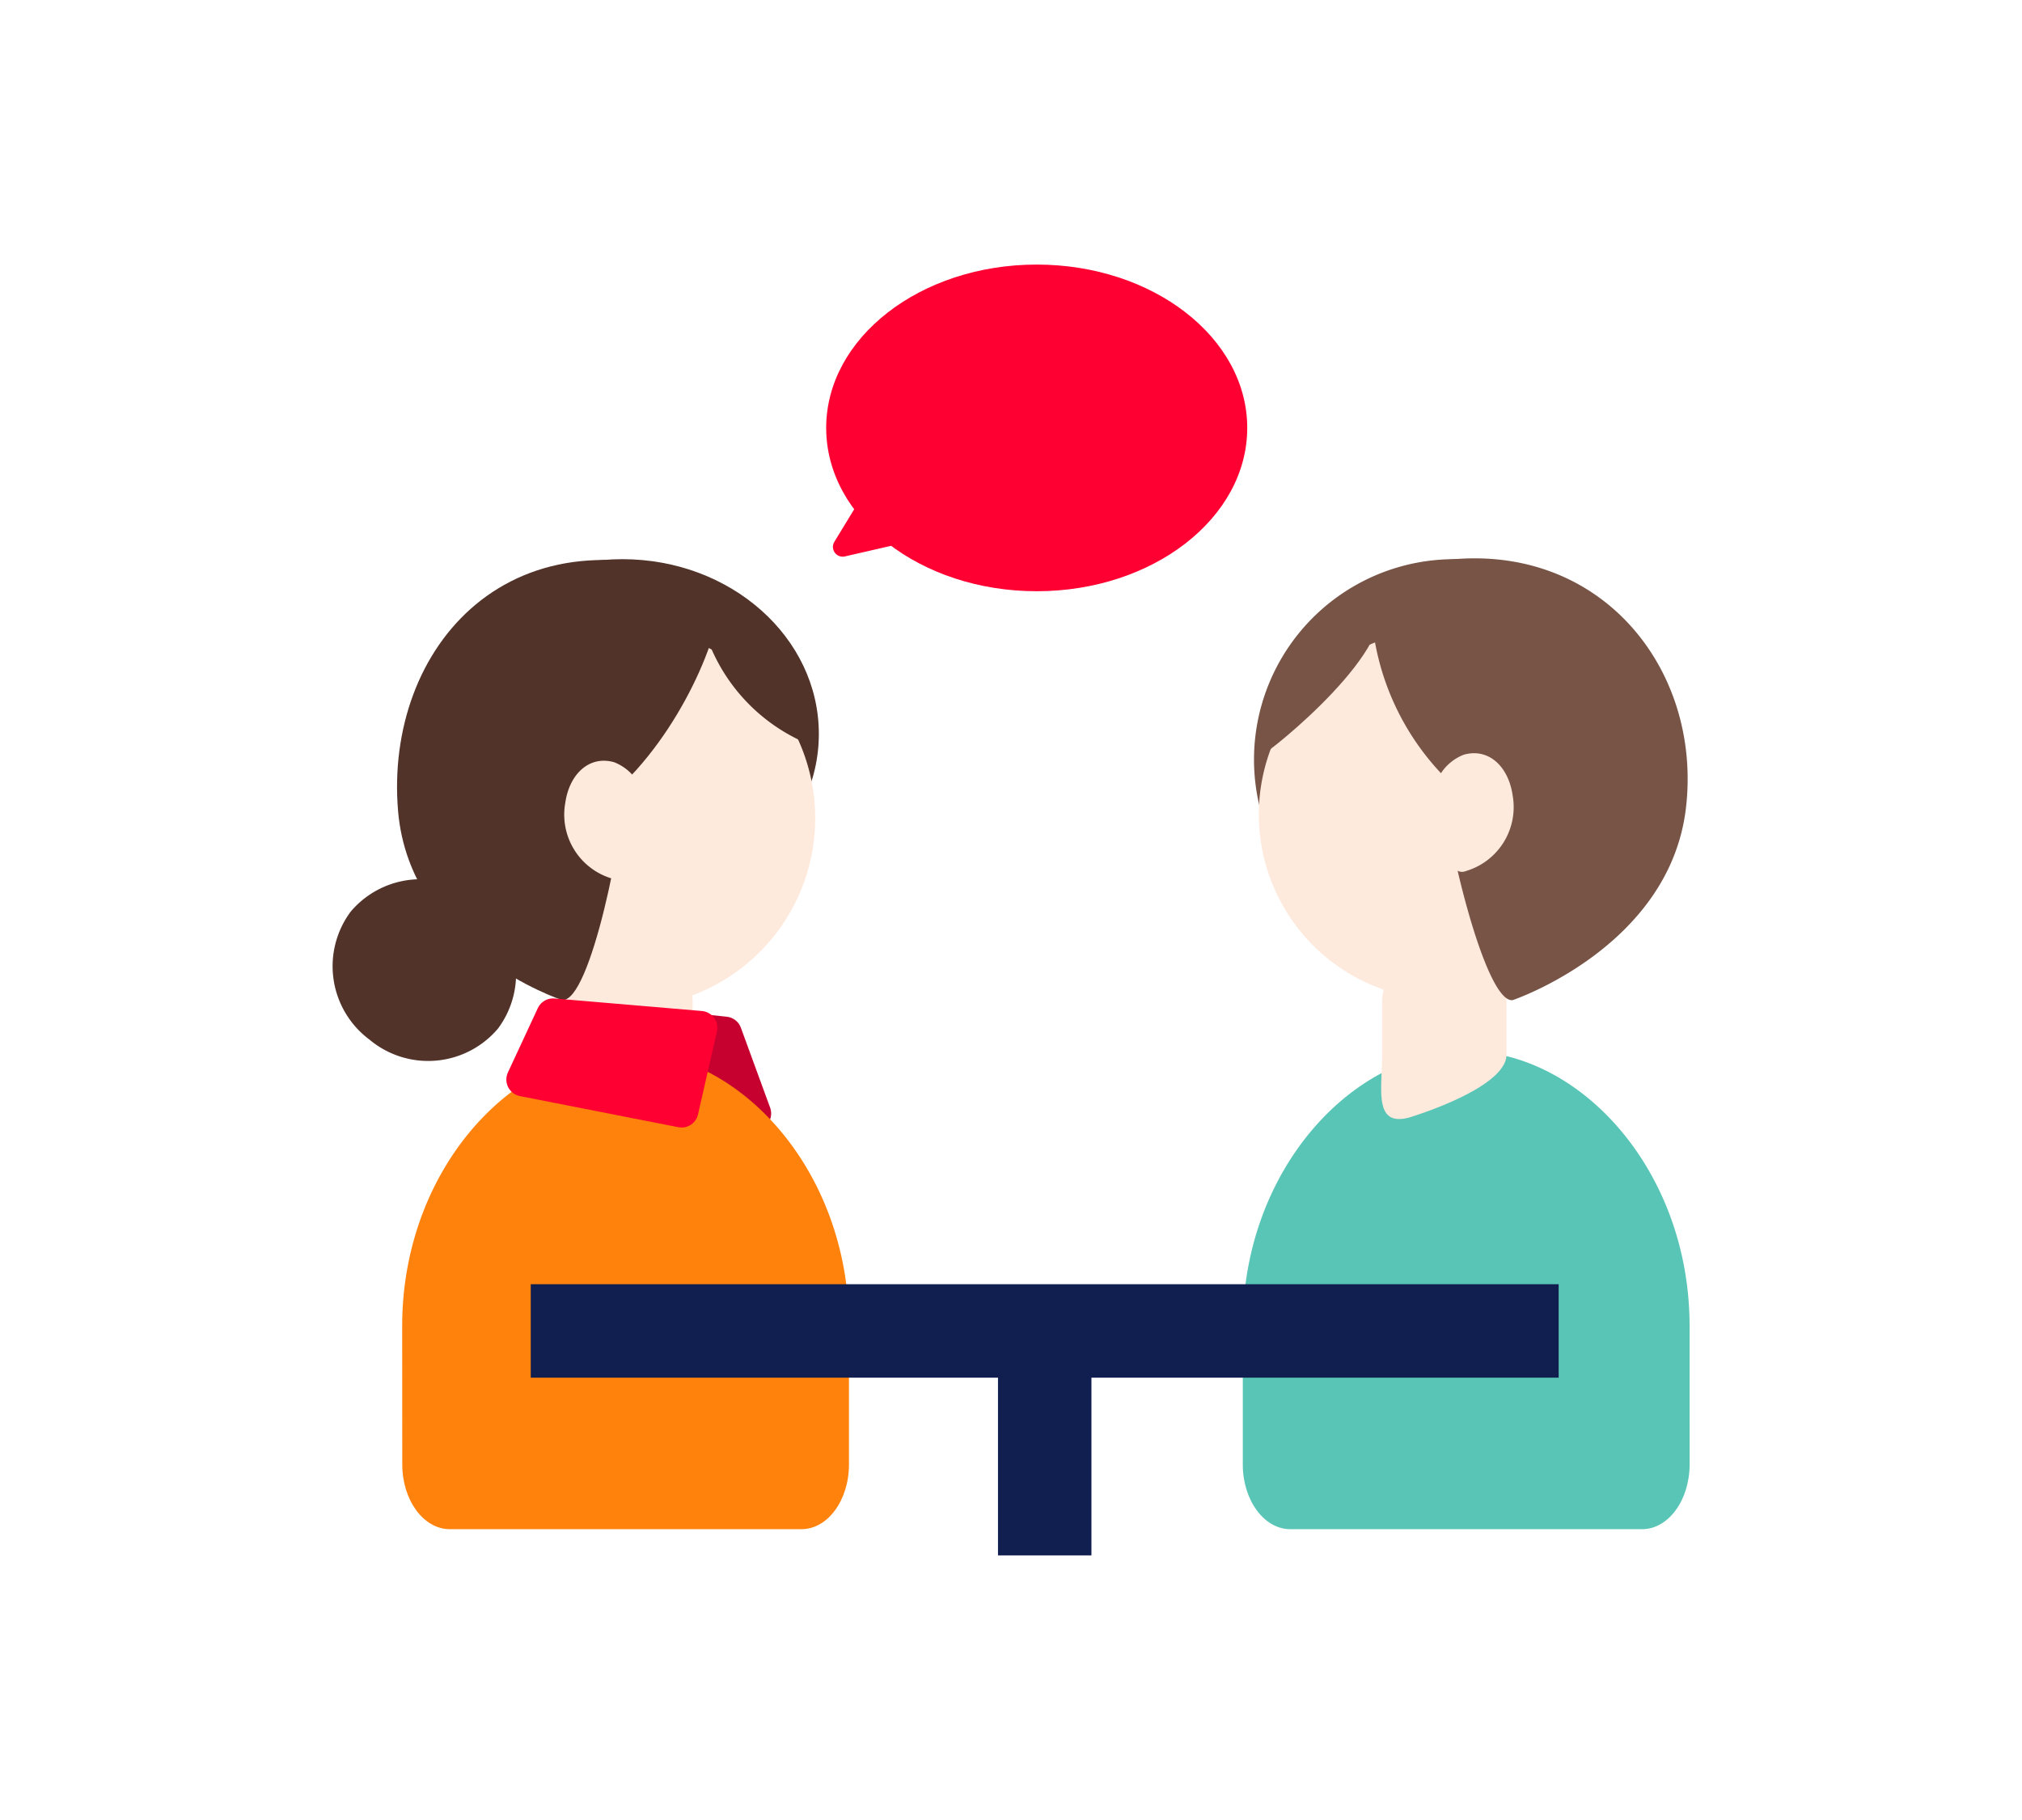
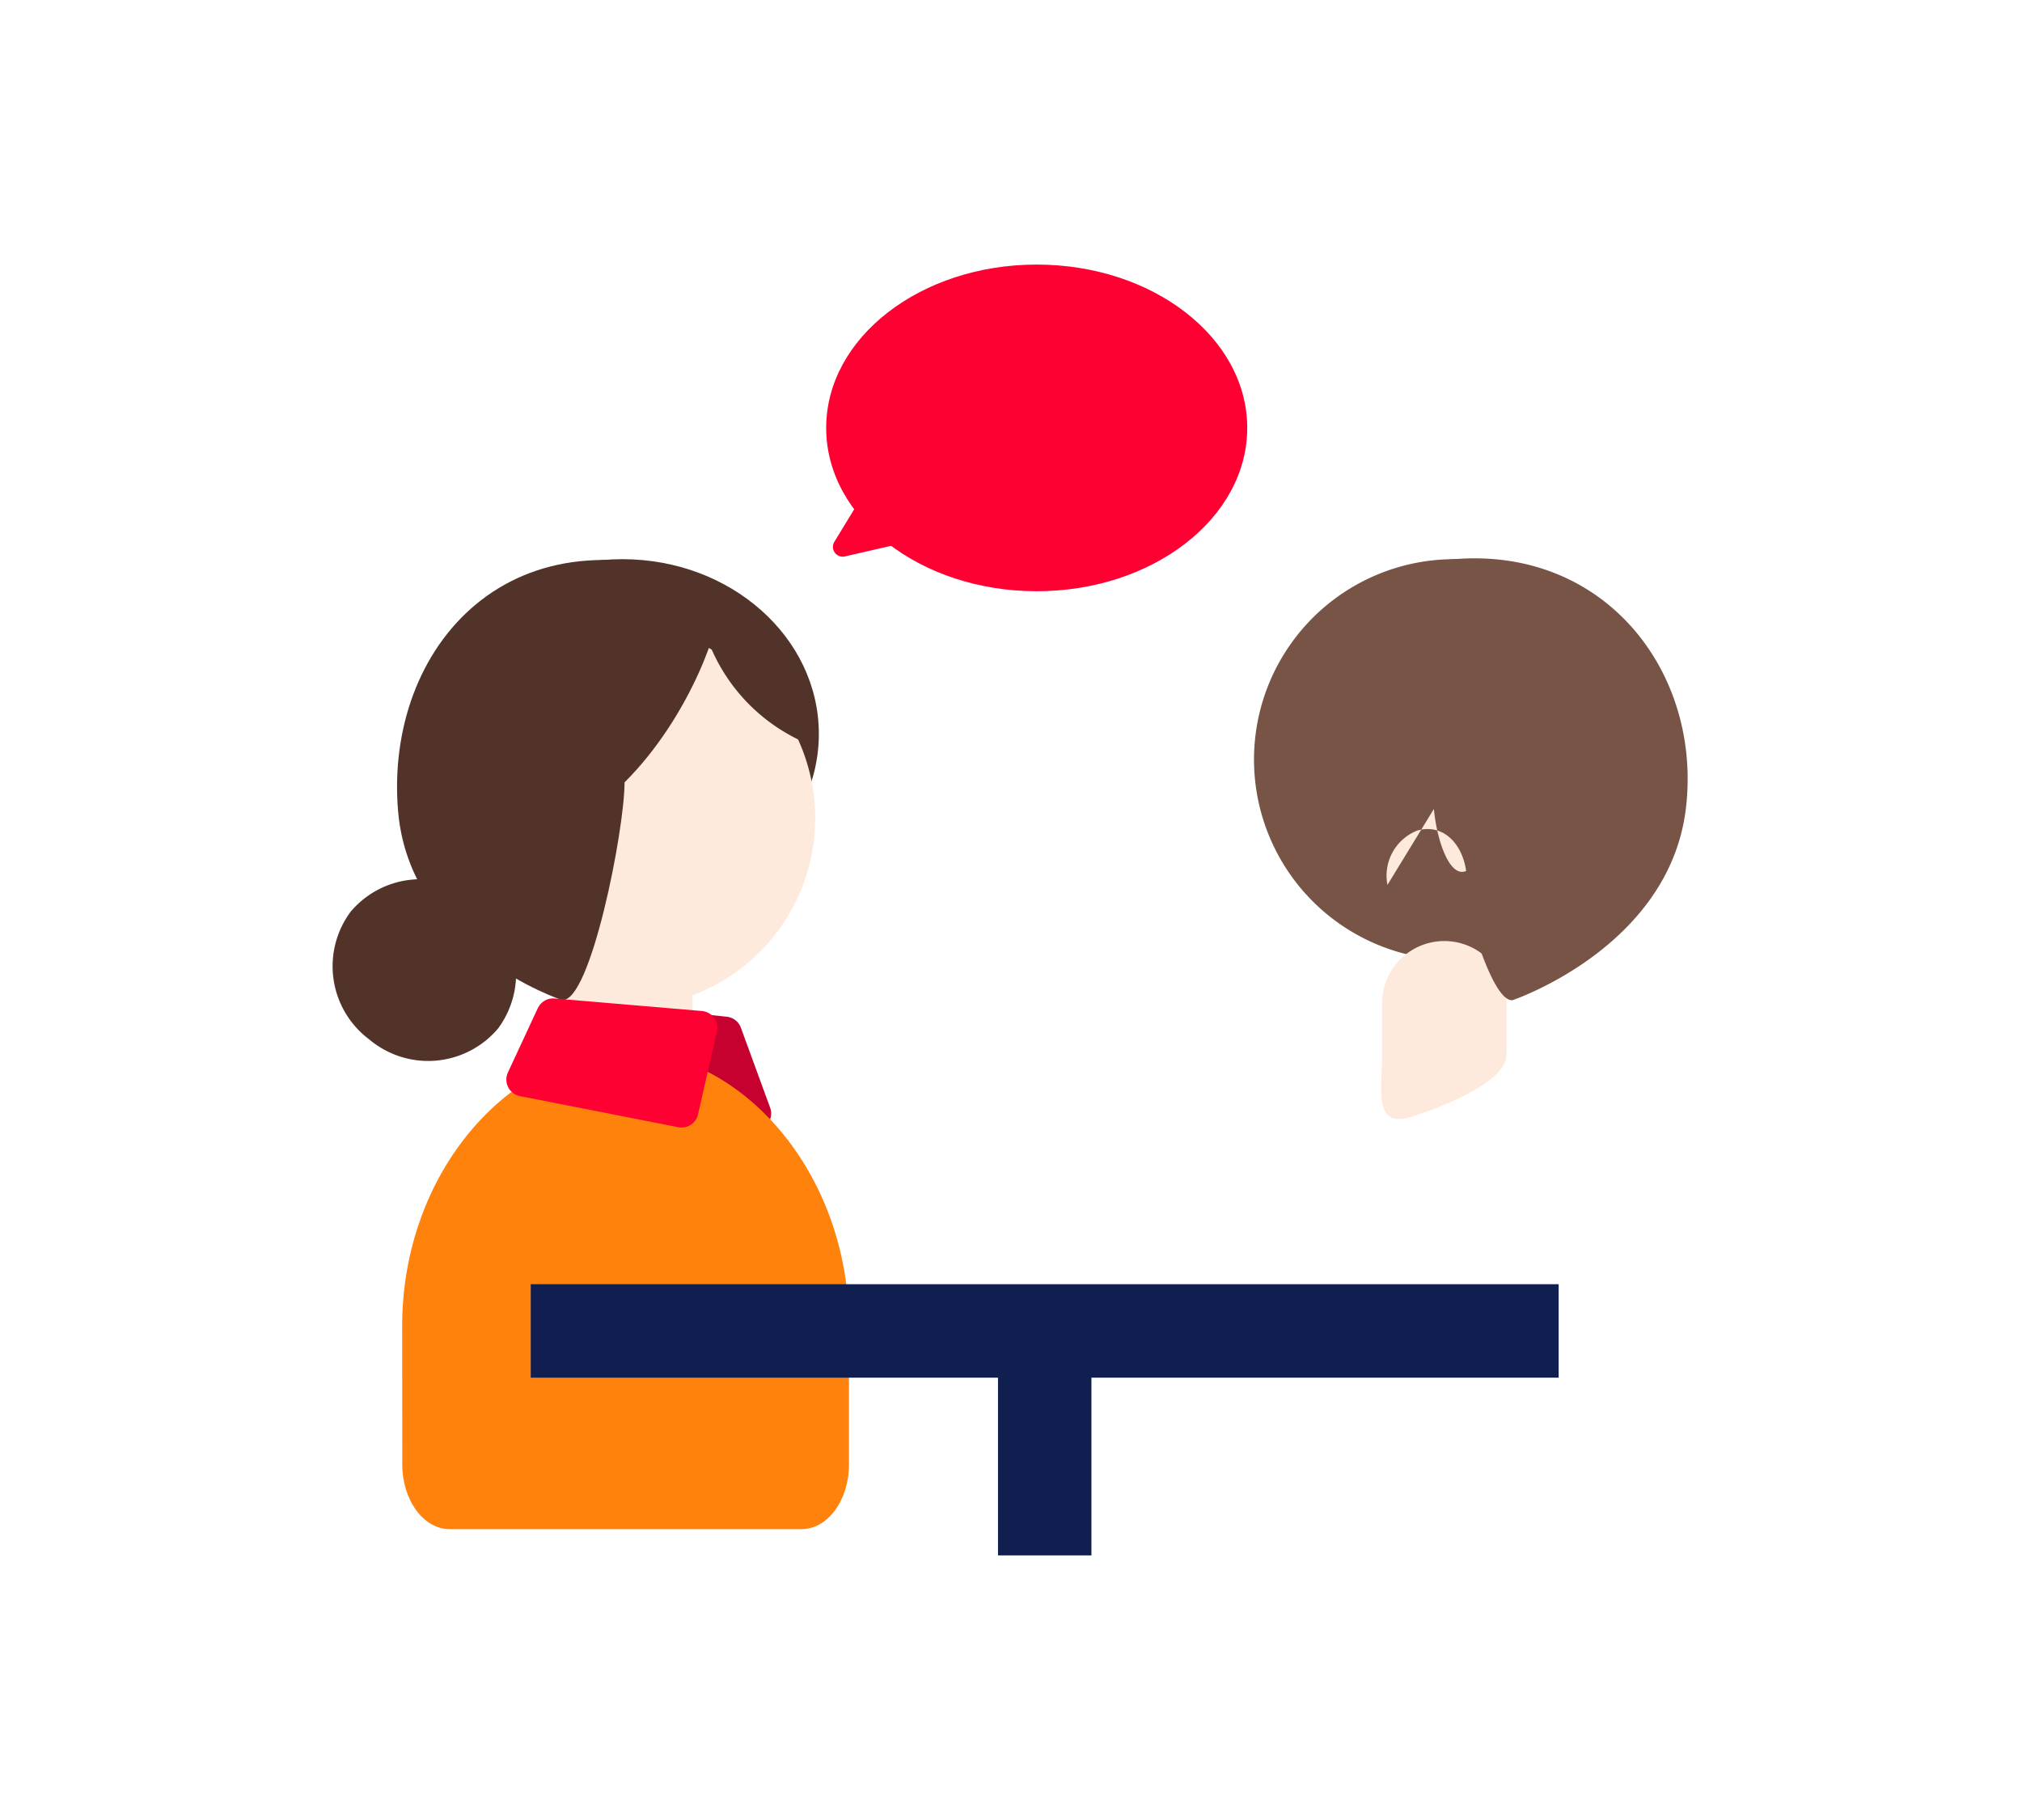
<svg xmlns="http://www.w3.org/2000/svg" width="60" height="54" viewBox="0 0 60 54">
  <defs>
    <clipPath id="clip-path">
      <rect id="長方形_12215" data-name="長方形 12215" width="40.274" height="38.299" fill="none" />
    </clipPath>
  </defs>
  <g id="グループ_318376" data-name="グループ 318376" transform="translate(-132 -317)">
    <g id="グループ_35005" data-name="グループ 35005" transform="translate(141.863 324.85)">
      <g id="グループ_32314" data-name="グループ 32314" transform="translate(0 0)" clip-path="url(#clip-path)">
        <path id="パス_27081" data-name="パス 27081" d="M51.34,18.4A5.946,5.946,0,1,1,45.4,12.609,5.869,5.869,0,0,1,51.34,18.4" transform="translate(-12.102 -3.868)" fill="#775446" />
-         <path id="パス_27082" data-name="パス 27082" d="M52.228,41.821c0-4.61-3.247-8.154-6.629-8.154s-6.629,3.544-6.629,8.154v4.108c0,1.061.631,1.92,1.409,1.92H50.82c.778,0,1.409-.86,1.409-1.92Z" transform="translate(-11.955 -10.328)" fill="#59c5b6" />
        <path id="パス_27083" data-name="パス 27083" d="M45.707,34.213c-1.046.269-.786-.859-.786-1.874V30.861a1.846,1.846,0,1,1,3.691,0v1.478c0,1.015-2.905,1.874-2.905,1.874" transform="translate(-13.771 -8.901)" fill="#feeadd" />
-         <path id="パス_27084" data-name="パス 27084" d="M50.66,21.212A5.5,5.5,0,1,1,45.165,15.6a5.554,5.554,0,0,1,5.495,5.612" transform="translate(-12.17 -4.786)" fill="#feeadd" />
        <path id="パス_27085" data-name="パス 27085" d="M44.459,13.175c5.854-2.228,9.9,2.107,9.328,6.83-.5,4.109-5.132,5.676-5.142,5.677-.844.089-2.092-5.289-2.092-6.7a7.66,7.66,0,0,1-2.094-5.805" transform="translate(-13.625 -3.857)" fill="#775446" />
-         <path id="パス_27086" data-name="パス 27086" d="M43.172,14.22l-.031,0c-1.834,0-3.335,2.556-3.475,5.8.01,0,.021-1.065.031-1.068.3-.133,4.256-3.3,3.475-4.73" transform="translate(-12.168 -4.362)" fill="#775446" />
-         <path id="パス_27087" data-name="パス 27087" d="M47.146,22.566c.074.848.442,2.06.957,1.841a1.978,1.978,0,0,0,1.378-2.25c-.122-.843-.705-1.409-1.448-1.2a1.436,1.436,0,0,0-.887,1.613" transform="translate(-14.46 -6.415)" fill="#feeadd" />
+         <path id="パス_27087" data-name="パス 27087" d="M47.146,22.566c.074.848.442,2.06.957,1.841c-.122-.843-.705-1.409-1.448-1.2a1.436,1.436,0,0,0-.887,1.613" transform="translate(-14.46 -6.415)" fill="#feeadd" />
        <path id="パス_27088" data-name="パス 27088" d="M4.915,30.739a2.713,2.713,0,0,1-3.819.325,2.713,2.713,0,0,1-.553-3.793,2.713,2.713,0,0,1,3.819-.325,2.713,2.713,0,0,1,.553,3.793" transform="translate(0 -8.072)" fill="#513329" />
        <path id="パス_27089" data-name="パス 27089" d="M11.381,32.373l3.491.372.868,2.373L10.5,34.281Z" transform="translate(-3.22 -9.931)" fill="#c6002f" />
        <path id="パス_27090" data-name="パス 27090" d="M11.381,32.373l3.491.372.868,2.373L10.5,34.281Z" transform="translate(-3.22 -9.931)" fill="none" stroke="#c6002f" stroke-linecap="round" stroke-linejoin="round" stroke-width="1" />
        <path id="パス_27091" data-name="パス 27091" d="M4.006,17.794c0,2.863,2.609,5.184,5.829,5.184s5.829-2.321,5.829-5.184-2.609-5.185-5.829-5.185-5.829,2.322-5.829,5.185" transform="translate(-1.229 -3.868)" fill="#513329" />
        <path id="パス_27092" data-name="パス 27092" d="M2.988,41.821c0-4.61,3.247-8.154,6.629-8.154s6.629,3.544,6.629,8.154v4.108c0,1.061-.631,1.92-1.409,1.92H4.4c-.778,0-1.409-.86-1.409-1.92Z" transform="translate(-0.917 -10.328)" fill="#ff820c" />
        <path id="パス_27093" data-name="パス 27093" d="M13,34.213c1.046.269.786-.859.786-1.874V30.861a1.846,1.846,0,1,0-3.691,0v1.478c0,1.015,2.905,1.874,2.905,1.874" transform="translate(-3.096 -8.901)" fill="#feeadd" />
        <path id="パス_27094" data-name="パス 27094" d="M4.83,21.212a5.554,5.554,0,0,0,5.495,5.612,5.614,5.614,0,0,0,0-11.225A5.554,5.554,0,0,0,4.83,21.212" transform="translate(-1.482 -4.786)" fill="#feeadd" />
        <path id="パス_27095" data-name="パス 27095" d="M12.367,13.4C6.183,10.835,2.383,15.227,2.8,20.1c.356,4.121,4.855,5.6,4.866,5.6.843.089,1.854-5.045,1.854-6.458,1.932-1.922,3.02-4.859,2.842-5.847" transform="translate(-0.85 -3.879)" fill="#513329" />
        <path id="パス_27096" data-name="パス 27096" d="M15.63,14.22l.031,0c1.834,0,3.181,1.228,3.468,4.137-.011,0-.315.186-.325.182A5.374,5.374,0,0,1,15.63,14.22" transform="translate(-4.795 -4.362)" fill="#513329" />
-         <path id="パス_27097" data-name="パス 27097" d="M12.293,22.887c-.074.848-.442,2.06-.957,1.841a1.978,1.978,0,0,1-1.378-2.25c.122-.843.705-1.409,1.448-1.2a1.436,1.436,0,0,1,.887,1.613" transform="translate(-3.046 -6.513)" fill="#feeadd" />
        <path id="パス_27098" data-name="パス 27098" d="M9.055,32.129l4.374.372-.561,2.459-4.7-.923Z" transform="translate(-2.506 -9.856)" fill="#f03" />
        <path id="パス_27099" data-name="パス 27099" d="M9.055,32.129l4.374.372-.561,2.459-4.7-.923Z" transform="translate(-2.506 -9.856)" fill="none" stroke="#f03" stroke-linecap="round" stroke-linejoin="round" stroke-width="1" />
        <path id="パス_27100" data-name="パス 27100" d="M33.631,4.846c0,2.676-2.8,4.846-6.247,4.846s-6.247-2.17-6.247-4.846S23.934,0,27.384,0s6.247,2.17,6.247,4.846" transform="translate(-6.484 0)" fill="#f03" />
        <path id="パス_27101" data-name="パス 27101" d="M22.289,9.859l-.821,1.348a.29.29,0,0,0,.313.434l2.122-.487A.291.291,0,0,0,24,10.628l-1.3-.86a.291.291,0,0,0-.408.092" transform="translate(-6.572 -2.982)" fill="#f03" />
        <rect id="長方形_12213" data-name="長方形 12213" width="30.502" height="2.773" transform="translate(5.886 30.253)" fill="#111f50" />
        <rect id="長方形_12214" data-name="長方形 12214" width="2.773" height="5.719" transform="translate(19.751 32.581)" fill="#111f50" />
      </g>
    </g>
    <rect id="長方形_12867" data-name="長方形 12867" width="60" height="54" transform="translate(132 317)" fill="none" />
  </g>
</svg>